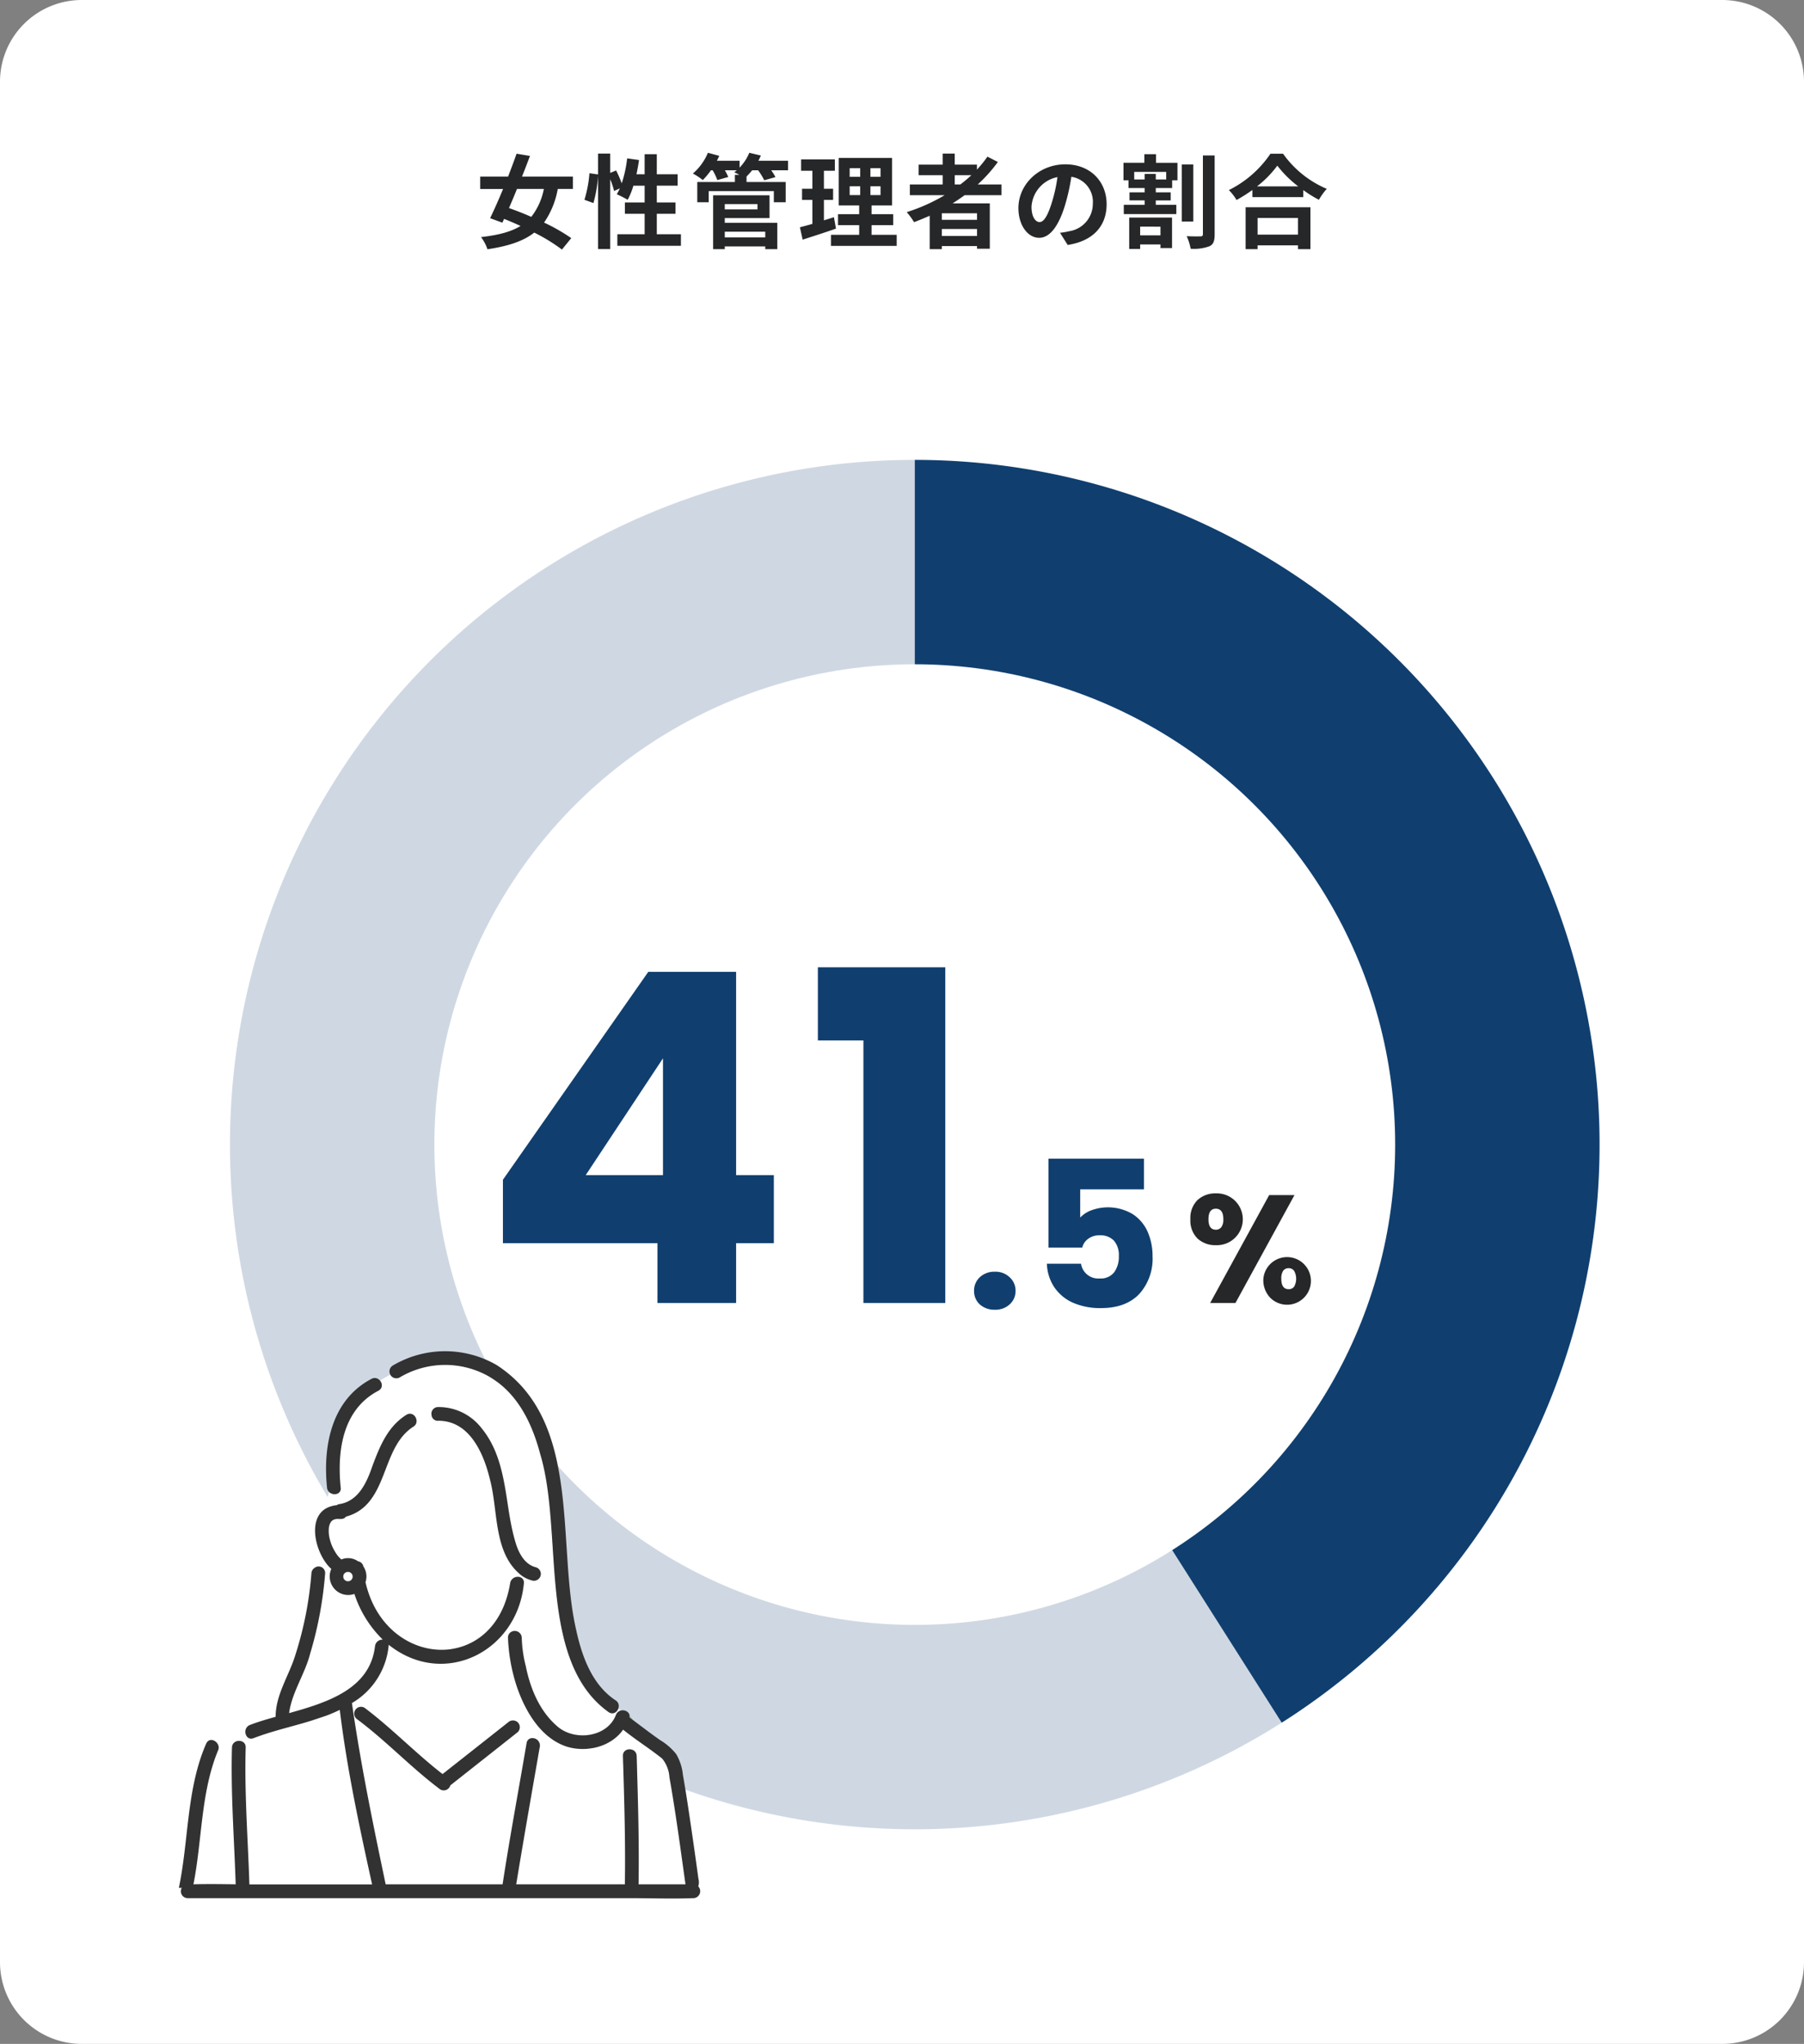
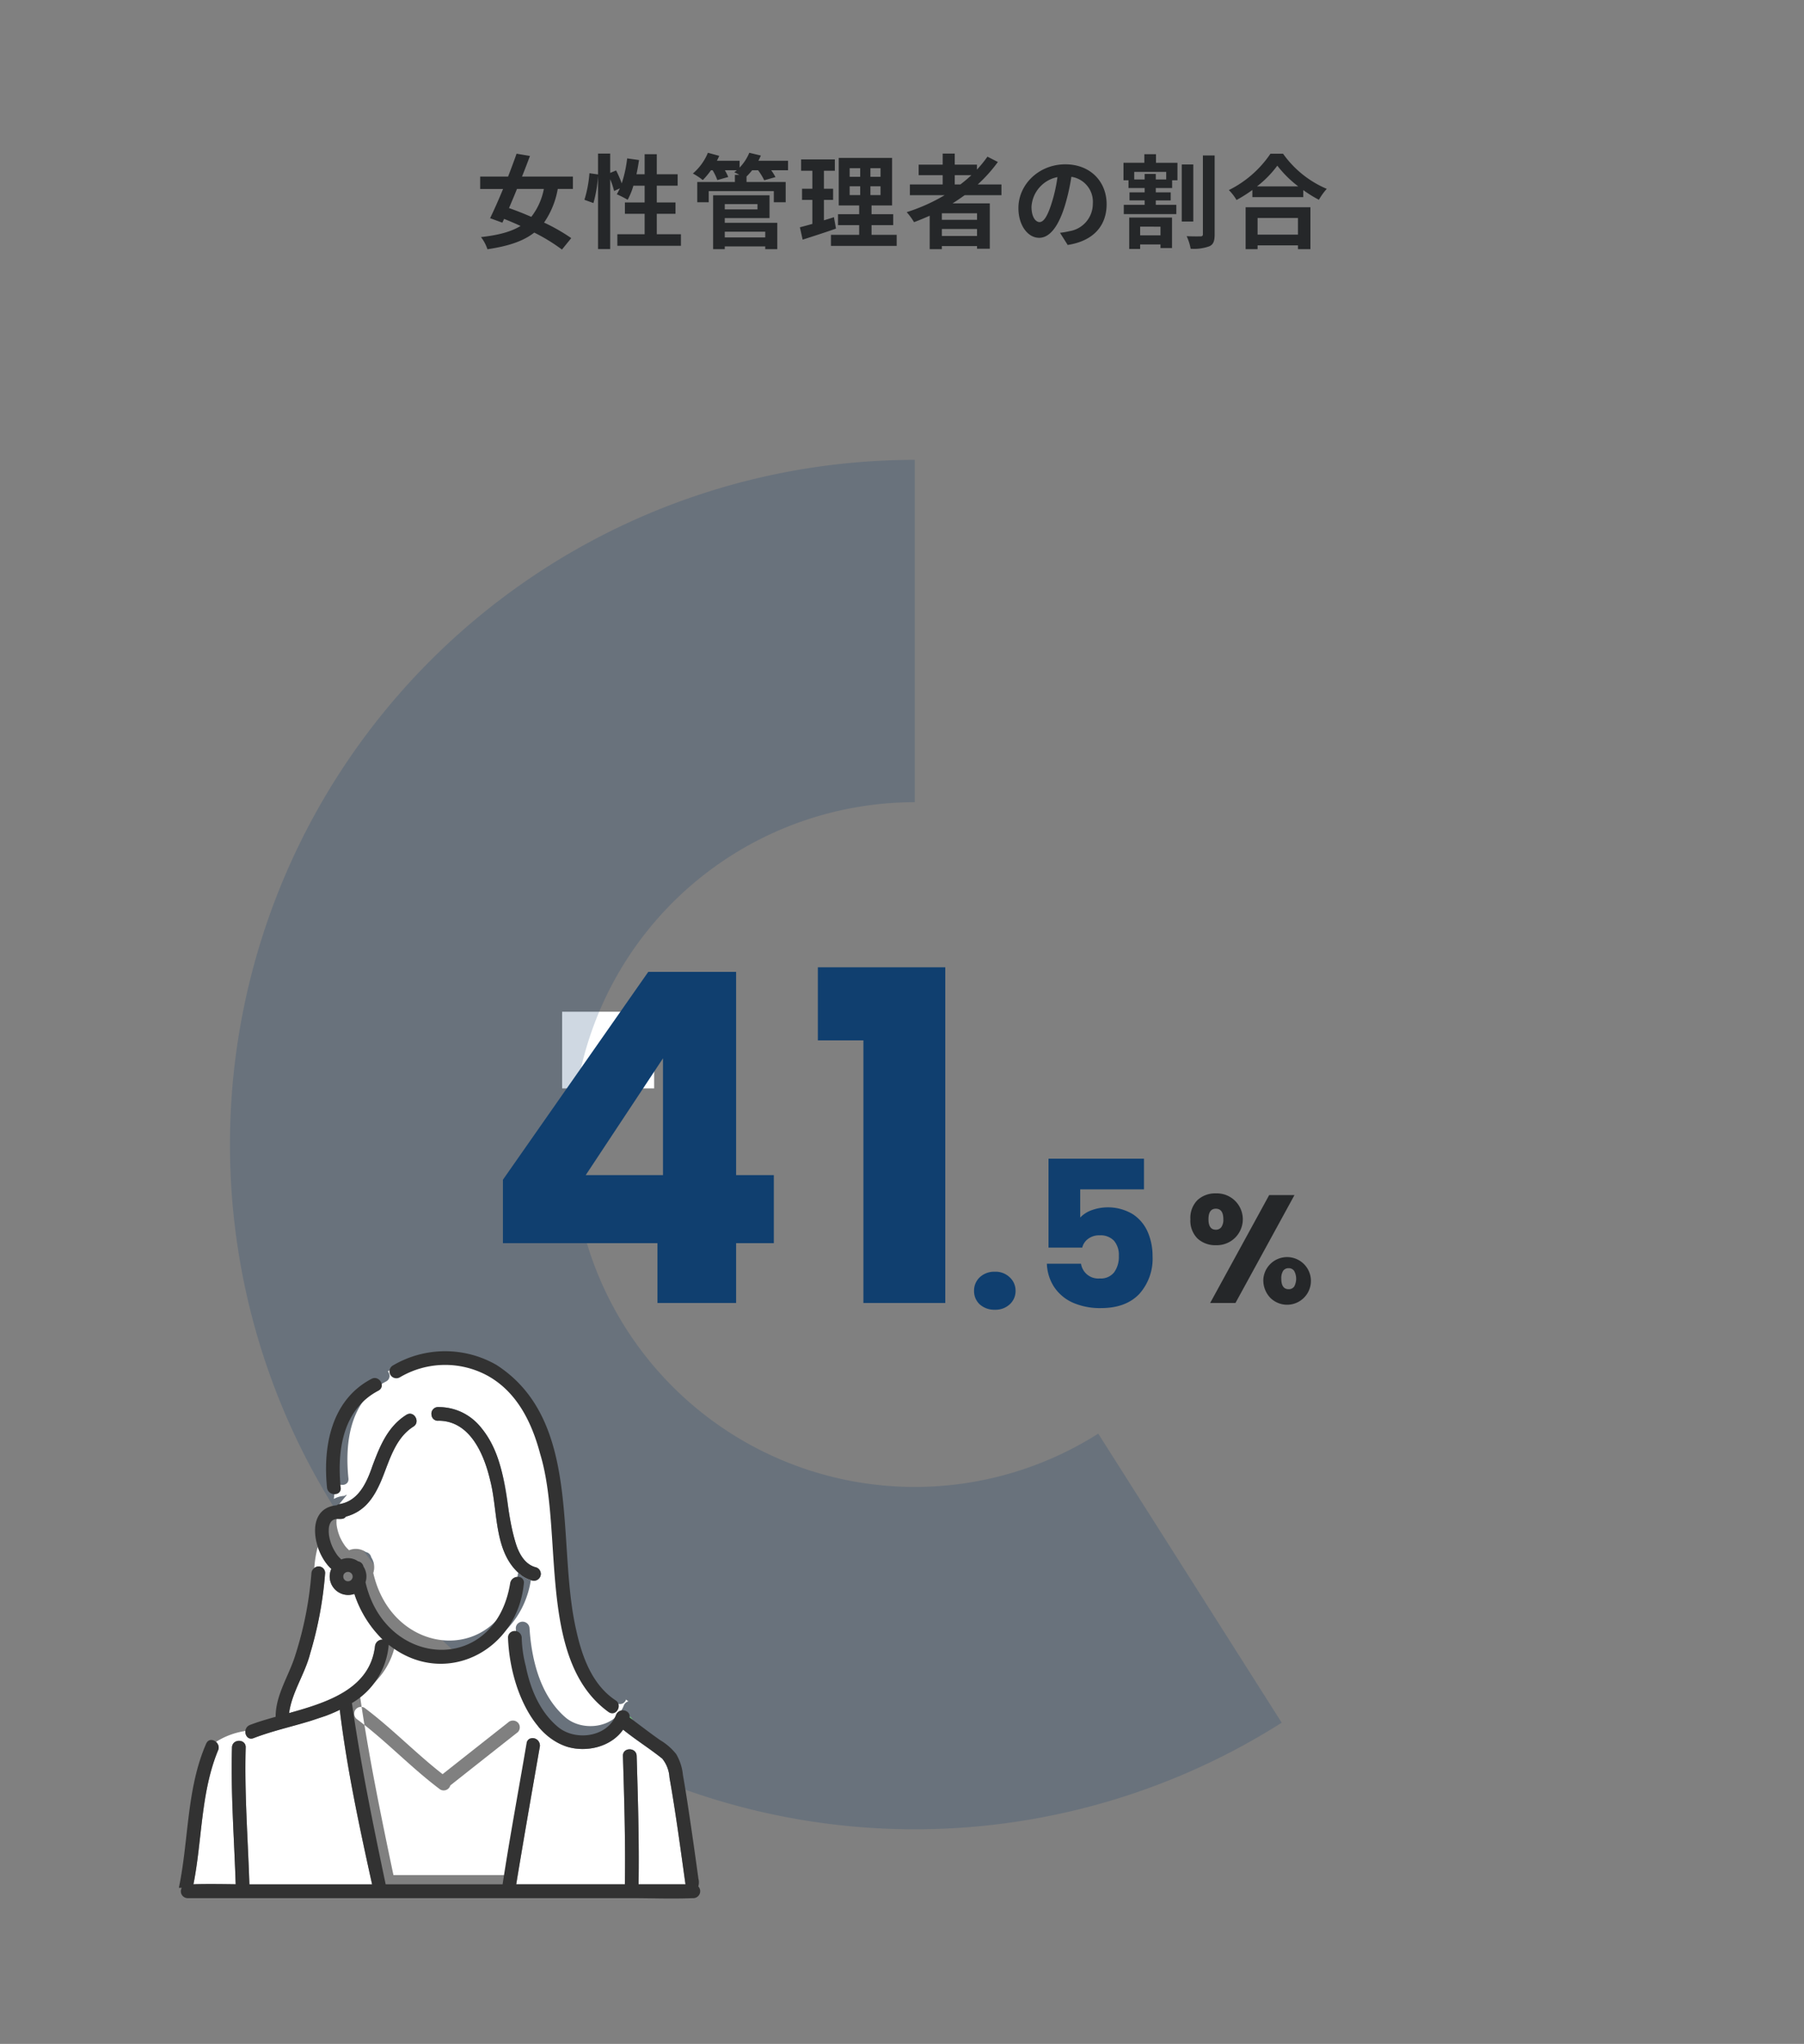
<svg xmlns="http://www.w3.org/2000/svg" width="353" height="400" viewBox="0 0 353 400">
  <rect x="0" y="0" width="353" height="400" fill="#808080" stroke="none" />
  <g transform="translate(-192 -6959)">
-     <path d="M767,446a16,16,0,0,1,16-16h321a16,16,0,0,1,16,16V814a16,16,0,0,1-16,16H783a16,16,0,0,1-16-16Z" transform="translate(-575 6529)" fill="#fff" />
    <path d="M873.42,466.98h-5.26c-.52,1.3-1.06,2.56-1.56,3.74,1.36.48,2.86,1.06,4.36,1.72A12.8,12.8,0,0,0,873.42,466.98Zm5.68,0h-2.96a16.651,16.651,0,0,1-2.68,6.58,36.372,36.372,0,0,1,5.32,3.04l-1.82,2.24a34.744,34.744,0,0,0-5.42-3.32c-2.16,1.7-5.12,2.66-9.16,3.26a8.019,8.019,0,0,0-1.26-2.38c3.36-.38,5.86-1.02,7.74-2.18-1.08-.5-2.16-.96-3.22-1.38l-.34.74-2.4-.88c.76-1.56,1.66-3.58,2.54-5.72h-4.48v-2.42h5.46c.6-1.56,1.18-3.1,1.66-4.48l2.62.44c-.48,1.28-1,2.66-1.56,4.04h9.96Zm16.42,8.86h4.72v2.26H887.8v-2.26h5.34v-4h-3.86v-2.22h3.86v-3.28h-2.2a13.663,13.663,0,0,1-1.12,2.76,21.03,21.03,0,0,0-2.12-1.08c.2-.36.4-.74.6-1.16l-1.14.52a13.909,13.909,0,0,0-.76-2.3v13.66h-2.38v-14.3a25.485,25.485,0,0,1-.9,5.3l-1.76-.64a23.768,23.768,0,0,0,.98-5.2l1.68.24v-4.08h2.38v3.78l1.16-.48a22.923,22.923,0,0,1,1.1,2.52,24.2,24.2,0,0,0,1.06-4.88l2.32.32c-.14.94-.3,1.88-.5,2.78h1.6v-3.92h2.38v3.92h4.08v2.24h-4.08v3.28h3.66v2.22h-3.66Zm21.22-.5h-7.92v1.12h7.92Zm-1.52-5.4h-6.4v1.04h6.4Zm-6.4,2.74v.92H919.1v5.16h-2.36v-.54h-7.92v.54h-2.28V468.22h11.04v4.46Zm12.38-11.22v1.86h-3.3a10.062,10.062,0,0,1,.84,1.34l-2.2.62a11.79,11.79,0,0,0-1.2-1.96h-1.16a13.432,13.432,0,0,1-1.1,1.22v1.08h7.66v3.96h-2.32V467.4H905.68v2.18h-2.24v-3.96h7.36v-1.4h.88c-.36-.2-.74-.38-1-.5.16-.12.34-.26.5-.4h-2.34a10.087,10.087,0,0,1,.66,1.32l-2.14.6a10.2,10.2,0,0,0-.92-1.92h-.32a14.777,14.777,0,0,1-1.6,1.92,12.515,12.515,0,0,0-1.94-1.28,10.737,10.737,0,0,0,2.94-4.06l2.22.6c-.14.32-.3.64-.46.96h4.44v1.34a9.219,9.219,0,0,0,1.9-2.9l2.26.54q-.21.51-.48,1.02Zm8.98,11.04.4,2.24c-2.2.78-4.6,1.54-6.52,2.16l-.54-2.42c.7-.18,1.52-.4,2.44-.66v-4.7h-2.02v-2.18h2.02v-3.52h-2.2V461.2h6.6v2.22h-2.14v3.52h1.8v2.18h-1.8v4C928.88,472.92,929.54,472.72,930.18,472.5Zm3.08-6.04v1.72h2.06v-1.72Zm0-3.54v1.68h2.06v-1.68Zm6.04,1.68v-1.68h-1.98v1.68Zm0,3.58v-1.72h-1.98v1.72Zm-1.76,7.78h4.92v2.16H929.6v-2.16h5.52v-1.9h-4.14v-2.14h4.14V470.2h-4v-9.3h10.44v9.3h-4.02v1.72h4.24v2.14h-4.24Zm16.28-11.68v1.82h1.1a27.31,27.31,0,0,0,2.16-1.82Zm4.36,8.74v-1.28H951.3v1.28Zm-6.88,3.16h6.88v-1.36H951.3Zm11.66-7.98h-7.2c-.78.56-1.54,1.08-2.36,1.6h7.28v8.88h-2.5v-.52H951.3v.6h-2.38v-6.54c-1,.44-2.04.88-3.06,1.26a12.94,12.94,0,0,0-1.44-1.96,35.437,35.437,0,0,0,7.42-3.32h-6.8v-2.1h6.42v-1.82h-4.7v-2.06h4.7v-2.16h2.36v2.16h4.34v.98a24.354,24.354,0,0,0,2.06-2.54l2.04,1.04a29.254,29.254,0,0,1-3.94,4.4h4.64Zm20.58,1.76c0,4.22-2.58,7.2-7.62,7.98l-1.5-2.38a15.383,15.383,0,0,0,1.86-.32,5.427,5.427,0,0,0,4.56-5.36,4.944,4.944,0,0,0-4.2-5.28,40.449,40.449,0,0,1-1.2,5.42c-1.2,4.04-2.92,6.52-5.1,6.52-2.22,0-4.06-2.44-4.06-5.82,0-4.62,4-8.56,9.18-8.56C980.42,462.16,983.54,465.6,983.54,469.96Zm-14.7.5c0,2.02.8,3,1.58,3,.84,0,1.62-1.26,2.44-3.96a30.015,30.015,0,0,0,1.06-4.84A6.3,6.3,0,0,0,968.84,470.46Zm25.24,3.9H990.1v1.7h3.98Zm-6.12,4.36v-6.14h8.38v5.96h-2.26v-.7H990.1v.88Zm7.24-13.6v-1.48h-6.26v1.48h2.04v-1.08h2.18v1.08Zm-2-4.94v1.68h4.2v3.42h-1.04v1.52h-3.2v.84h2.92v1.58h-2.92v.86h4.02v1.82H986.9v-1.82h4.08v-.86h-2.96v-1.58h2.96v-.84h-3.16v-1.52h-.98v-3.42h4.08v-1.68Zm7.3,2v11.18h-2.26V462.18Zm1.88-1.76h2.3v15.42c0,1.32-.24,2-1.04,2.36a8.8,8.8,0,0,1-3.66.48,9.743,9.743,0,0,0-.78-2.46c1.16.06,2.3.04,2.7.04.34,0,.48-.12.48-.44Zm18.6,12.24h-7.9v3.26h7.9Zm-10.24,6.1v-8.2h12.68v8.2h-2.44v-.74h-7.9v.74Zm2.22-12.28h8.08a21.912,21.912,0,0,1-4.1-4.06A20.437,20.437,0,0,1,1012.96,466.48Zm2.64-6.4h2.46a20.091,20.091,0,0,0,8.56,6.88,11.629,11.629,0,0,0-1.54,2.14,24,24,0,0,1-3.06-1.9v1.38h-9.96v-1.4a27.866,27.866,0,0,1-3.1,1.96,9.714,9.714,0,0,0-1.5-1.94A21.173,21.173,0,0,0,1015.6,460.08Z" transform="translate(-575 6529)" fill="#252729" />
    <rect width="18" height="15" transform="translate(302 7157)" fill="#fff" />
-     <path d="M946,520a134,134,0,0,1,71.8,247.14l-35.9-56.57A67,67,0,0,0,946,587Z" transform="translate(-575 6529)" fill="#103f6f" />
    <path d="M1017.8,767.14A134,134,0,1,1,946,520v67a67,67,0,1,0,35.9,123.57Z" transform="translate(-575 6529)" fill="rgba(16,63,111,0.2)" />
-     <circle cx="94" cy="94" r="94" transform="translate(277 7089)" fill="#fff" />
    <path d="M872.634,771.827c-1.565,8.972-3.14,17.952-4.624,26.941h21.26c.135-8.372-.125-16.753-.375-25.125-.054-1.726,2.629-1.726,2.683,0,.251,8.372.51,16.753.376,25.125h9.177c-.975-6.977-1.9-13.971-3.131-20.912a6.439,6.439,0,0,0-1.413-3.685c-2.46-1.968-5.2-3.676-7.656-5.671-2.353,3.381-7.156,4.526-11.029,3.327a12.4,12.4,0,0,1-6.431-5.125l-.742,3.524A1.463,1.463,0,0,1,872.634,771.827Z" transform="translate(-575 6529)" fill="#fff" />
-     <path d="M833.376,724.359c3.747-.554,5.393-4.222,6.484-7.424,1.449-3.882,3-7.773,6.673-10.062,1.5-.922,2.791,1.449,1.351,2.316-3.426,2.138-4.526,6.154-5.9,9.7-1.4,3.614-3.417,6.86-7.3,7.907-.439.617-1.181.42-1.825.456a2.366,2.366,0,0,0-.564.134,1.768,1.768,0,0,0-.286.179,1.42,1.42,0,0,0-.232.233,2.881,2.881,0,0,0-.224.4,4.9,4.9,0,0,0-.215.841c.027-.152.036-.179.036-.161a5.54,5.54,0,0,0,0,1.538,9.564,9.564,0,0,0,.617,2.156,10.391,10.391,0,0,0,1.065,1.834,7.5,7.5,0,0,0,.733.769,3.4,3.4,0,0,1,3.274.358,1.3,1.3,0,0,1,1.055,1.028l.009.009a3.543,3.543,0,0,1,.394,3.05c3.855,16.959,25.339,18.229,28.3.233a1.5,1.5,0,0,1,1.628-1.27,1.093,1.093,0,0,1,1.055,1.27c-1.27,13.354-15.67,20.608-26.44,12.021a14.573,14.573,0,0,1-7.2,11.4c1.691,11.879,4.133,23.721,6.6,35.474h22.88c1.413-9.231,3.131-18.443,4.7-27.656a1.063,1.063,0,0,1,.689-.886l.742-3.524c-3.354-4.633-4.83-10.554-5.063-16.207a1.241,1.241,0,0,1,.439-.993,1.363,1.363,0,0,1,2.245.993c.42,6.3,2.137,13.229,7.111,17.486,3.39,2.8,9.642,1.986,11.323-2.37a1.355,1.355,0,0,1,.922-.85,2.8,2.8,0,0,1-.475-.349,1.223,1.223,0,0,1-1.869.671c-5.223-3.443-7.674-9.49-8.953-15.393-3.864-15.689.975-40.617-14.624-50.4a17.365,17.365,0,0,0-17.344.286,1.274,1.274,0,0,1-1.807-.519c-.679.367-1.368.734-2.012,1.145a1.239,1.239,0,0,1-.331,1.959c-7.021,3.676-8.113,11.807-7.379,18.971.143,1.36-1.5,1.628-2.29.841a21.44,21.44,0,0,0-.563,3.184,4.725,4.725,0,0,1,2.066-.6,1.357,1.357,0,0,1,.5-.215Zm33.04,42.737a1.394,1.394,0,0,1,1.9,0,1.342,1.342,0,0,1,0,1.9q-6.6,5.2-13.2,10.42a1.353,1.353,0,0,1-1.968.8c-5.671-4.24-10.519-9.436-16.181-13.676a1.374,1.374,0,0,1-.483-1.834,1.354,1.354,0,0,1,1.834-.483c5.367,4.017,10.009,8.873,15.286,12.988q6.4-5.058,12.808-10.107ZM852.731,705.37c9.884.027,12.791,11.458,13.7,19.436a37.923,37.923,0,0,0,1.655,7.728c.671,1.852,1.78,3.694,3.8,4.2a1.342,1.342,0,0,1-.715,2.585,6.617,6.617,0,0,1-1.941-.859c-5.716-4.266-4.7-12.486-6.306-18.711-1.207-5.161-3.971-11.771-10.206-11.709a1.233,1.233,0,0,1-1.279-1.136,1.3,1.3,0,0,1,1.279-1.547Z" transform="translate(-575 6529)" fill="#fff" />
+     <path d="M833.376,724.359c3.747-.554,5.393-4.222,6.484-7.424,1.449-3.882,3-7.773,6.673-10.062,1.5-.922,2.791,1.449,1.351,2.316-3.426,2.138-4.526,6.154-5.9,9.7-1.4,3.614-3.417,6.86-7.3,7.907-.439.617-1.181.42-1.825.456c.027-.152.036-.179.036-.161a5.54,5.54,0,0,0,0,1.538,9.564,9.564,0,0,0,.617,2.156,10.391,10.391,0,0,0,1.065,1.834,7.5,7.5,0,0,0,.733.769,3.4,3.4,0,0,1,3.274.358,1.3,1.3,0,0,1,1.055,1.028l.009.009a3.543,3.543,0,0,1,.394,3.05c3.855,16.959,25.339,18.229,28.3.233a1.5,1.5,0,0,1,1.628-1.27,1.093,1.093,0,0,1,1.055,1.27c-1.27,13.354-15.67,20.608-26.44,12.021a14.573,14.573,0,0,1-7.2,11.4c1.691,11.879,4.133,23.721,6.6,35.474h22.88c1.413-9.231,3.131-18.443,4.7-27.656a1.063,1.063,0,0,1,.689-.886l.742-3.524c-3.354-4.633-4.83-10.554-5.063-16.207a1.241,1.241,0,0,1,.439-.993,1.363,1.363,0,0,1,2.245.993c.42,6.3,2.137,13.229,7.111,17.486,3.39,2.8,9.642,1.986,11.323-2.37a1.355,1.355,0,0,1,.922-.85,2.8,2.8,0,0,1-.475-.349,1.223,1.223,0,0,1-1.869.671c-5.223-3.443-7.674-9.49-8.953-15.393-3.864-15.689.975-40.617-14.624-50.4a17.365,17.365,0,0,0-17.344.286,1.274,1.274,0,0,1-1.807-.519c-.679.367-1.368.734-2.012,1.145a1.239,1.239,0,0,1-.331,1.959c-7.021,3.676-8.113,11.807-7.379,18.971.143,1.36-1.5,1.628-2.29.841a21.44,21.44,0,0,0-.563,3.184,4.725,4.725,0,0,1,2.066-.6,1.357,1.357,0,0,1,.5-.215Zm33.04,42.737a1.394,1.394,0,0,1,1.9,0,1.342,1.342,0,0,1,0,1.9q-6.6,5.2-13.2,10.42a1.353,1.353,0,0,1-1.968.8c-5.671-4.24-10.519-9.436-16.181-13.676a1.374,1.374,0,0,1-.483-1.834,1.354,1.354,0,0,1,1.834-.483c5.367,4.017,10.009,8.873,15.286,12.988q6.4-5.058,12.808-10.107ZM852.731,705.37c9.884.027,12.791,11.458,13.7,19.436a37.923,37.923,0,0,0,1.655,7.728c.671,1.852,1.78,3.694,3.8,4.2a1.342,1.342,0,0,1-.715,2.585,6.617,6.617,0,0,1-1.941-.859c-5.716-4.266-4.7-12.486-6.306-18.711-1.207-5.161-3.971-11.771-10.206-11.709a1.233,1.233,0,0,1-1.279-1.136,1.3,1.3,0,0,1,1.279-1.547Z" transform="translate(-575 6529)" fill="#fff" />
    <path d="M830.613,737.865a74.849,74.849,0,0,1-2.916,15.68c-1.011,4.025-3.587,7.6-4.133,11.7,7.612-2.111,15.841-4.767,16.807-13.094a1.453,1.453,0,0,1,1.521-1.279,22.186,22.186,0,0,1-5.555-8.945,3.618,3.618,0,0,1-4.517-4.892,11.129,11.129,0,0,1-2.647-4.294,22.135,22.135,0,0,0-.671,4.115A1.277,1.277,0,0,1,830.613,737.865Z" transform="translate(-575 6529)" fill="#fff" />
    <path d="M890.255,766.165c.206.152.412.3.617.465a2.816,2.816,0,0,0-.662-.751.762.762,0,0,1-.026.241A.549.549,0,0,1,890.255,766.165Z" transform="translate(-575 6529)" fill="#6ec878" />
    <path d="M833.664,721.139c-.734-7.173.357-15.295,7.379-18.971,1.556-.841.116-3.122-1.351-2.317-7.853,4.115-9.535,13.176-8.7,21.288a1.354,1.354,0,0,0,.394.841c.787.787,2.433.519,2.29-.841Z" transform="translate(-575 6529)" fill="#323232" />
-     <path d="M853.608,777.2c-5.286-4.1-9.929-8.962-15.286-12.987a1.344,1.344,0,0,0-1.834.483,1.369,1.369,0,0,0,.483,1.833c5.662,4.24,10.51,9.437,16.181,13.676a1.347,1.347,0,0,0,1.967-.8q5.757-4.548,11.521-9.1l1.681-1.333a1.341,1.341,0,0,0,0-1.9,1.393,1.393,0,0,0-1.9,0q-6.4,5.058-12.808,10.107Z" transform="translate(-575 6529)" fill="#323232" />
    <path d="M809.665,772.56c-3.407,8.283-3.085,17.514-4.812,26.19,2.746-.081,5.51-.036,8.265,0-.286-8.927-.984-17.853-.725-26.78.054-1.726,2.737-1.726,2.684,0-.26,8.936.438,17.871.724,26.8h24.007c-2.495-11.324-4.928-22.639-6.324-34.159-.894.429-1.824.823-2.763,1.181l-2.872.957c-2.853.876-5.8,1.592-8.55,2.459-.922.295-1.816.6-2.684.939-1.028.4-1.681-.509-1.6-1.386a14.727,14.727,0,0,0-5.742,2.129A1.433,1.433,0,0,1,809.665,772.56Z" transform="translate(-575 6529)" fill="#fff" />
    <path d="M845.183,699.583a17.383,17.383,0,0,1,17.343-.286c5.7,3.22,8.569,9.168,10.179,15.268,4.651,15.259-.742,40.348,13.408,50.518,1.5.957,2.764-1.431,1.351-2.316-4.616-3.042-6.6-8.623-7.72-13.784-3.9-16.9,1.28-40.948-15.581-51.851a20.139,20.139,0,0,0-20.33.125,1.344,1.344,0,0,0,1.359,2.317Z" transform="translate(-575 6529)" fill="#323232" />
    <path d="M852.724,708.045c6.234-.054,9,6.547,10.205,11.708,1.61,6.216.591,14.445,6.3,18.712a6.642,6.642,0,0,0,1.941.858,1.342,1.342,0,0,0,.716-2.585c-2.031-.509-3.131-2.352-3.8-4.2-2.522-7.621-1.484-16.467-6.851-23.023a10.585,10.585,0,0,0-8.515-4.142,1.3,1.3,0,0,0-1.279,1.548,1.233,1.233,0,0,0,1.279,1.136Z" transform="translate(-575 6529)" fill="#323232" />
    <path d="M903.645,799.162a2.745,2.745,0,0,0,.018-1.494q-.806-5.918-1.682-11.825c-.42-2.835-.85-5.67-1.351-8.488a9.924,9.924,0,0,0-1.314-4.07,11.5,11.5,0,0,0-3.158-2.746c-2.03-1.422-3.989-2.951-5.984-4.427.224-.957-.832-1.6-1.726-1.342a1.337,1.337,0,0,0-.921.85c-1.673,4.365-7.934,5.17-11.324,2.37-3.56-2.96-5.429-7.459-6.315-11.9a24.1,24.1,0,0,1-.8-5.59,1.367,1.367,0,0,0-2.245-.993,1.244,1.244,0,0,0-.438.993,34.517,34.517,0,0,0,1.816,9.83c1.654,4.722,4.669,9.857,9.678,11.493,3.864,1.2,8.667.054,11.028-3.327,2.469,1.995,5.206,3.7,7.656,5.671A6.449,6.449,0,0,1,898,777.856c1.225,6.941,2.155,13.926,3.13,20.912h-9.177c.134-8.372-.125-16.753-.375-25.125-.054-1.726-2.737-1.726-2.684,0,.251,8.372.51,16.753.376,25.125H868.01c1.333-8.1,2.746-16.2,4.159-24.293.152-.886.3-1.762.465-2.648a1.459,1.459,0,0,0-1.9-1.6,1.109,1.109,0,0,0-.689.886c-1.565,9.213-3.291,18.425-4.7,27.656h-22.88c-2.469-11.753-4.911-23.6-6.6-35.474a14.6,14.6,0,0,0,7.2-11.4c10.787,8.587,25.179,1.333,26.44-12.021a1.094,1.094,0,0,0-1.056-1.27,1.484,1.484,0,0,0-1.628,1.27c-2.951,18.005-24.454,16.717-28.3-.233a3.535,3.535,0,0,0-.393-3.05l-.009-.009a1.293,1.293,0,0,0-1.056-1.028,3.4,3.4,0,0,0-3.273-.358,7.514,7.514,0,0,1-.734-.769,9.917,9.917,0,0,1-1.064-1.834,9.12,9.12,0,0,1-.617-2.156,6.732,6.732,0,0,1-.036-1.279c0-.107.071-.483,0-.1a3.979,3.979,0,0,1,.214-.841,4.469,4.469,0,0,1,.224-.4,1.9,1.9,0,0,1,.233-.233,1.686,1.686,0,0,1,.286-.179,2.359,2.359,0,0,1,.563-.134c.644-.036,1.387.161,1.825-.456,8.461-2.272,6.637-13.4,13.2-17.612,1.44-.867.152-3.238-1.351-2.316-3.676,2.29-5.223,6.18-6.672,10.062-1.091,3.2-2.737,6.861-6.485,7.424a1.279,1.279,0,0,0-.5.215c-6.413.617-4.49,9.382-1.046,12.459a3.623,3.623,0,0,0,4.517,4.893,22.083,22.083,0,0,0,5.554,8.944,1.453,1.453,0,0,0-1.52,1.279c-.966,8.337-9.2,10.984-16.807,13.1.537-4.087,3.122-7.674,4.132-11.7a74.065,74.065,0,0,0,2.916-15.68,1.278,1.278,0,0,0-2.111-1.011,1.325,1.325,0,0,0-.572,1.011,70.1,70.1,0,0,1-3.14,15.993c-1.234,4.052-3.864,7.755-3.864,12.111-1.8.5-3.515,1.01-5.017,1.592a1.383,1.383,0,0,0-.9,1.2c-.08.877.573,1.789,1.6,1.387,3.632-1.405,7.442-2.227,11.234-3.4l2.872-.957a29.222,29.222,0,0,0,2.763-1.181c1.4,11.521,3.829,22.835,6.324,34.159H815.8c-.286-8.927-.984-17.862-.724-26.8.053-1.726-2.63-1.726-2.684,0-.259,8.927.439,17.853.725,26.78-2.755-.036-5.519-.08-8.265,0,1.727-8.676,1.4-17.907,4.812-26.189.7-1.44-1.547-3-2.316-1.351-3.873,8.855-3.39,18.873-5.349,28.229h.572a1.344,1.344,0,0,0,1.136,2.021h86.779c4.007,0,8.05.161,12.049,0a1.363,1.363,0,0,0,1.109-2.29ZM836,738.679a1.944,1.944,0,0,1-.063.215c-.036.071-.08.143-.125.215-.054.053-.1.107-.152.161-.072.044-.143.089-.215.125a2.133,2.133,0,0,1-.241.062h-.251a1.722,1.722,0,0,1-.214-.062c-.072-.036-.143-.081-.215-.125-.054-.054-.107-.1-.161-.161s-.089-.144-.125-.215a2.386,2.386,0,0,1-.063-.242v-.25a2.033,2.033,0,0,1,.072-.25.818.818,0,0,1,.062-.126,2.214,2.214,0,0,1,.206-.205c.072-.045.143-.09.215-.126s.161-.044.241-.062h.251a2.157,2.157,0,0,1,.214.062c.072.036.143.081.215.126.054.053.107.1.161.152.045.071.089.143.125.214a2.4,2.4,0,0,1,.063.242Z" transform="translate(-575 6529)" fill="#323232" />
    <path d="M865.41,673.3V660.88l28.44-40.68h17.19v39.78h7.38V673.3h-7.38V685H895.65V673.3Zm31.32-36.18-15.12,22.86h15.12Zm30.308-3.51V619.3h24.93V685h-16.02V633.61Z" transform="translate(-575 6529)" fill="#103f6f" />
    <path d="M961.68,686.32a4.268,4.268,0,0,1-2.96-1.04,3.526,3.526,0,0,1-1.12-2.64,3.571,3.571,0,0,1,1.12-2.68,4.171,4.171,0,0,1,2.96-1.08,3.978,3.978,0,0,1,2.88,1.08,3.514,3.514,0,0,1,1.16,2.68,3.471,3.471,0,0,1-1.16,2.64A4.067,4.067,0,0,1,961.68,686.32Zm29.169-23.56h-12.48v5.52a5.8,5.8,0,0,1,2.24-1.44,9.427,9.427,0,0,1,8.08.8,7.963,7.963,0,0,1,2.92,3.52,11.824,11.824,0,0,1,.92,4.68,10.315,10.315,0,0,1-2.64,7.44q-2.64,2.719-7.44,2.72a13.257,13.257,0,0,1-5.56-1.08,8.651,8.651,0,0,1-3.64-3.08,8.867,8.867,0,0,1-1.4-4.52h6.68a3.411,3.411,0,0,0,3.68,2.88,3.305,3.305,0,0,0,2.8-1.2,5.128,5.128,0,0,0,.92-3.2,4.267,4.267,0,0,0-.96-3,3.623,3.623,0,0,0-2.8-1.04,3.558,3.558,0,0,0-2.24.68,2.988,2.988,0,0,0-1.16,1.72h-6.6v-17.4h18.68Z" transform="translate(-575 6529)" fill="#103f6f" />
    <path d="M999.93,668.62a4.945,4.945,0,0,1,1.38-3.75,5.1,5.1,0,0,1,3.63-1.32,5.073,5.073,0,1,1,0,10.14,5.1,5.1,0,0,1-3.63-1.32A4.945,4.945,0,0,1,999.93,668.62Zm20.37-4.74L1008.75,685h-4.95l11.55-21.12Zm-15.39,2.67q-1.44,0-1.44,2.07,0,2.04,1.44,2.04a1.284,1.284,0,0,0,1.08-.51,2.5,2.5,0,0,0,.39-1.53Q1006.38,666.55,1004.91,666.55Zm9.3,13.71a4.662,4.662,0,1,1,1.38,3.75A4.944,4.944,0,0,1,1014.21,680.26Zm4.95-2.07a1.283,1.283,0,0,0-1.08.51,2.723,2.723,0,0,0-.36,1.56q0,2.04,1.44,2.04a1.283,1.283,0,0,0,1.08-.51,3.2,3.2,0,0,0,0-3.06A1.258,1.258,0,0,0,1019.16,678.19Z" transform="translate(-575 6529)" fill="#252729" />
  </g>
</svg>